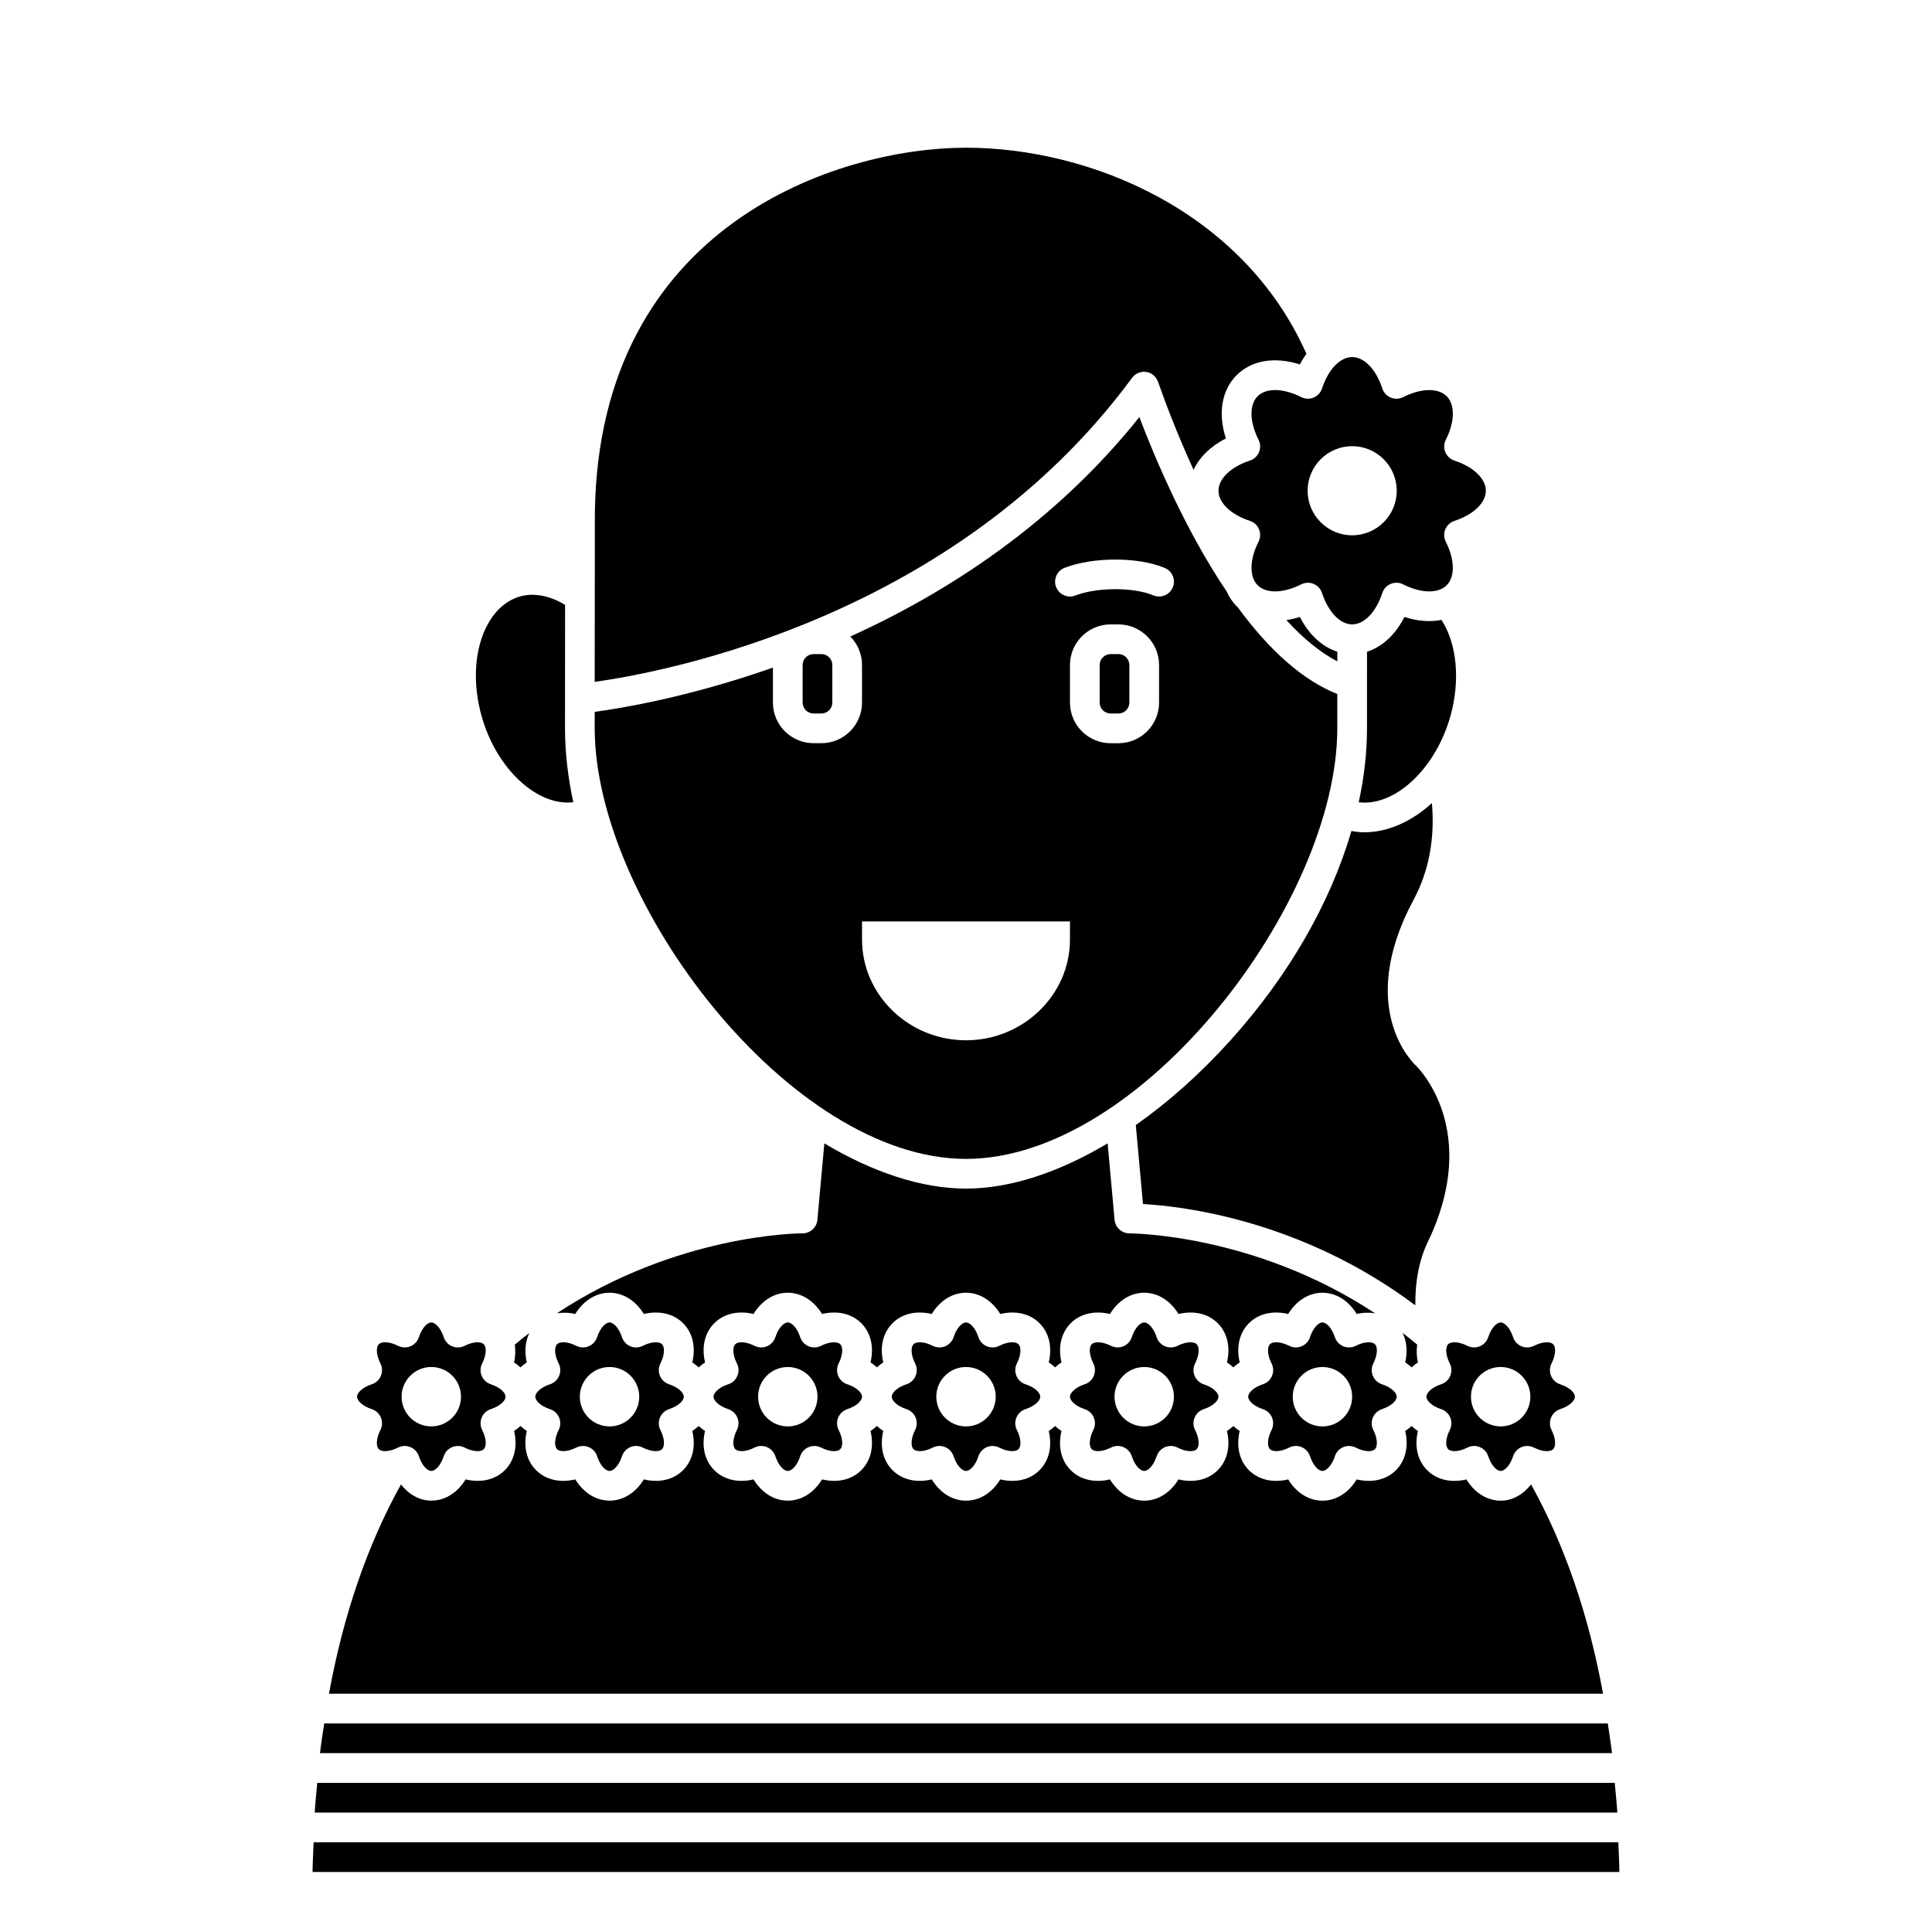
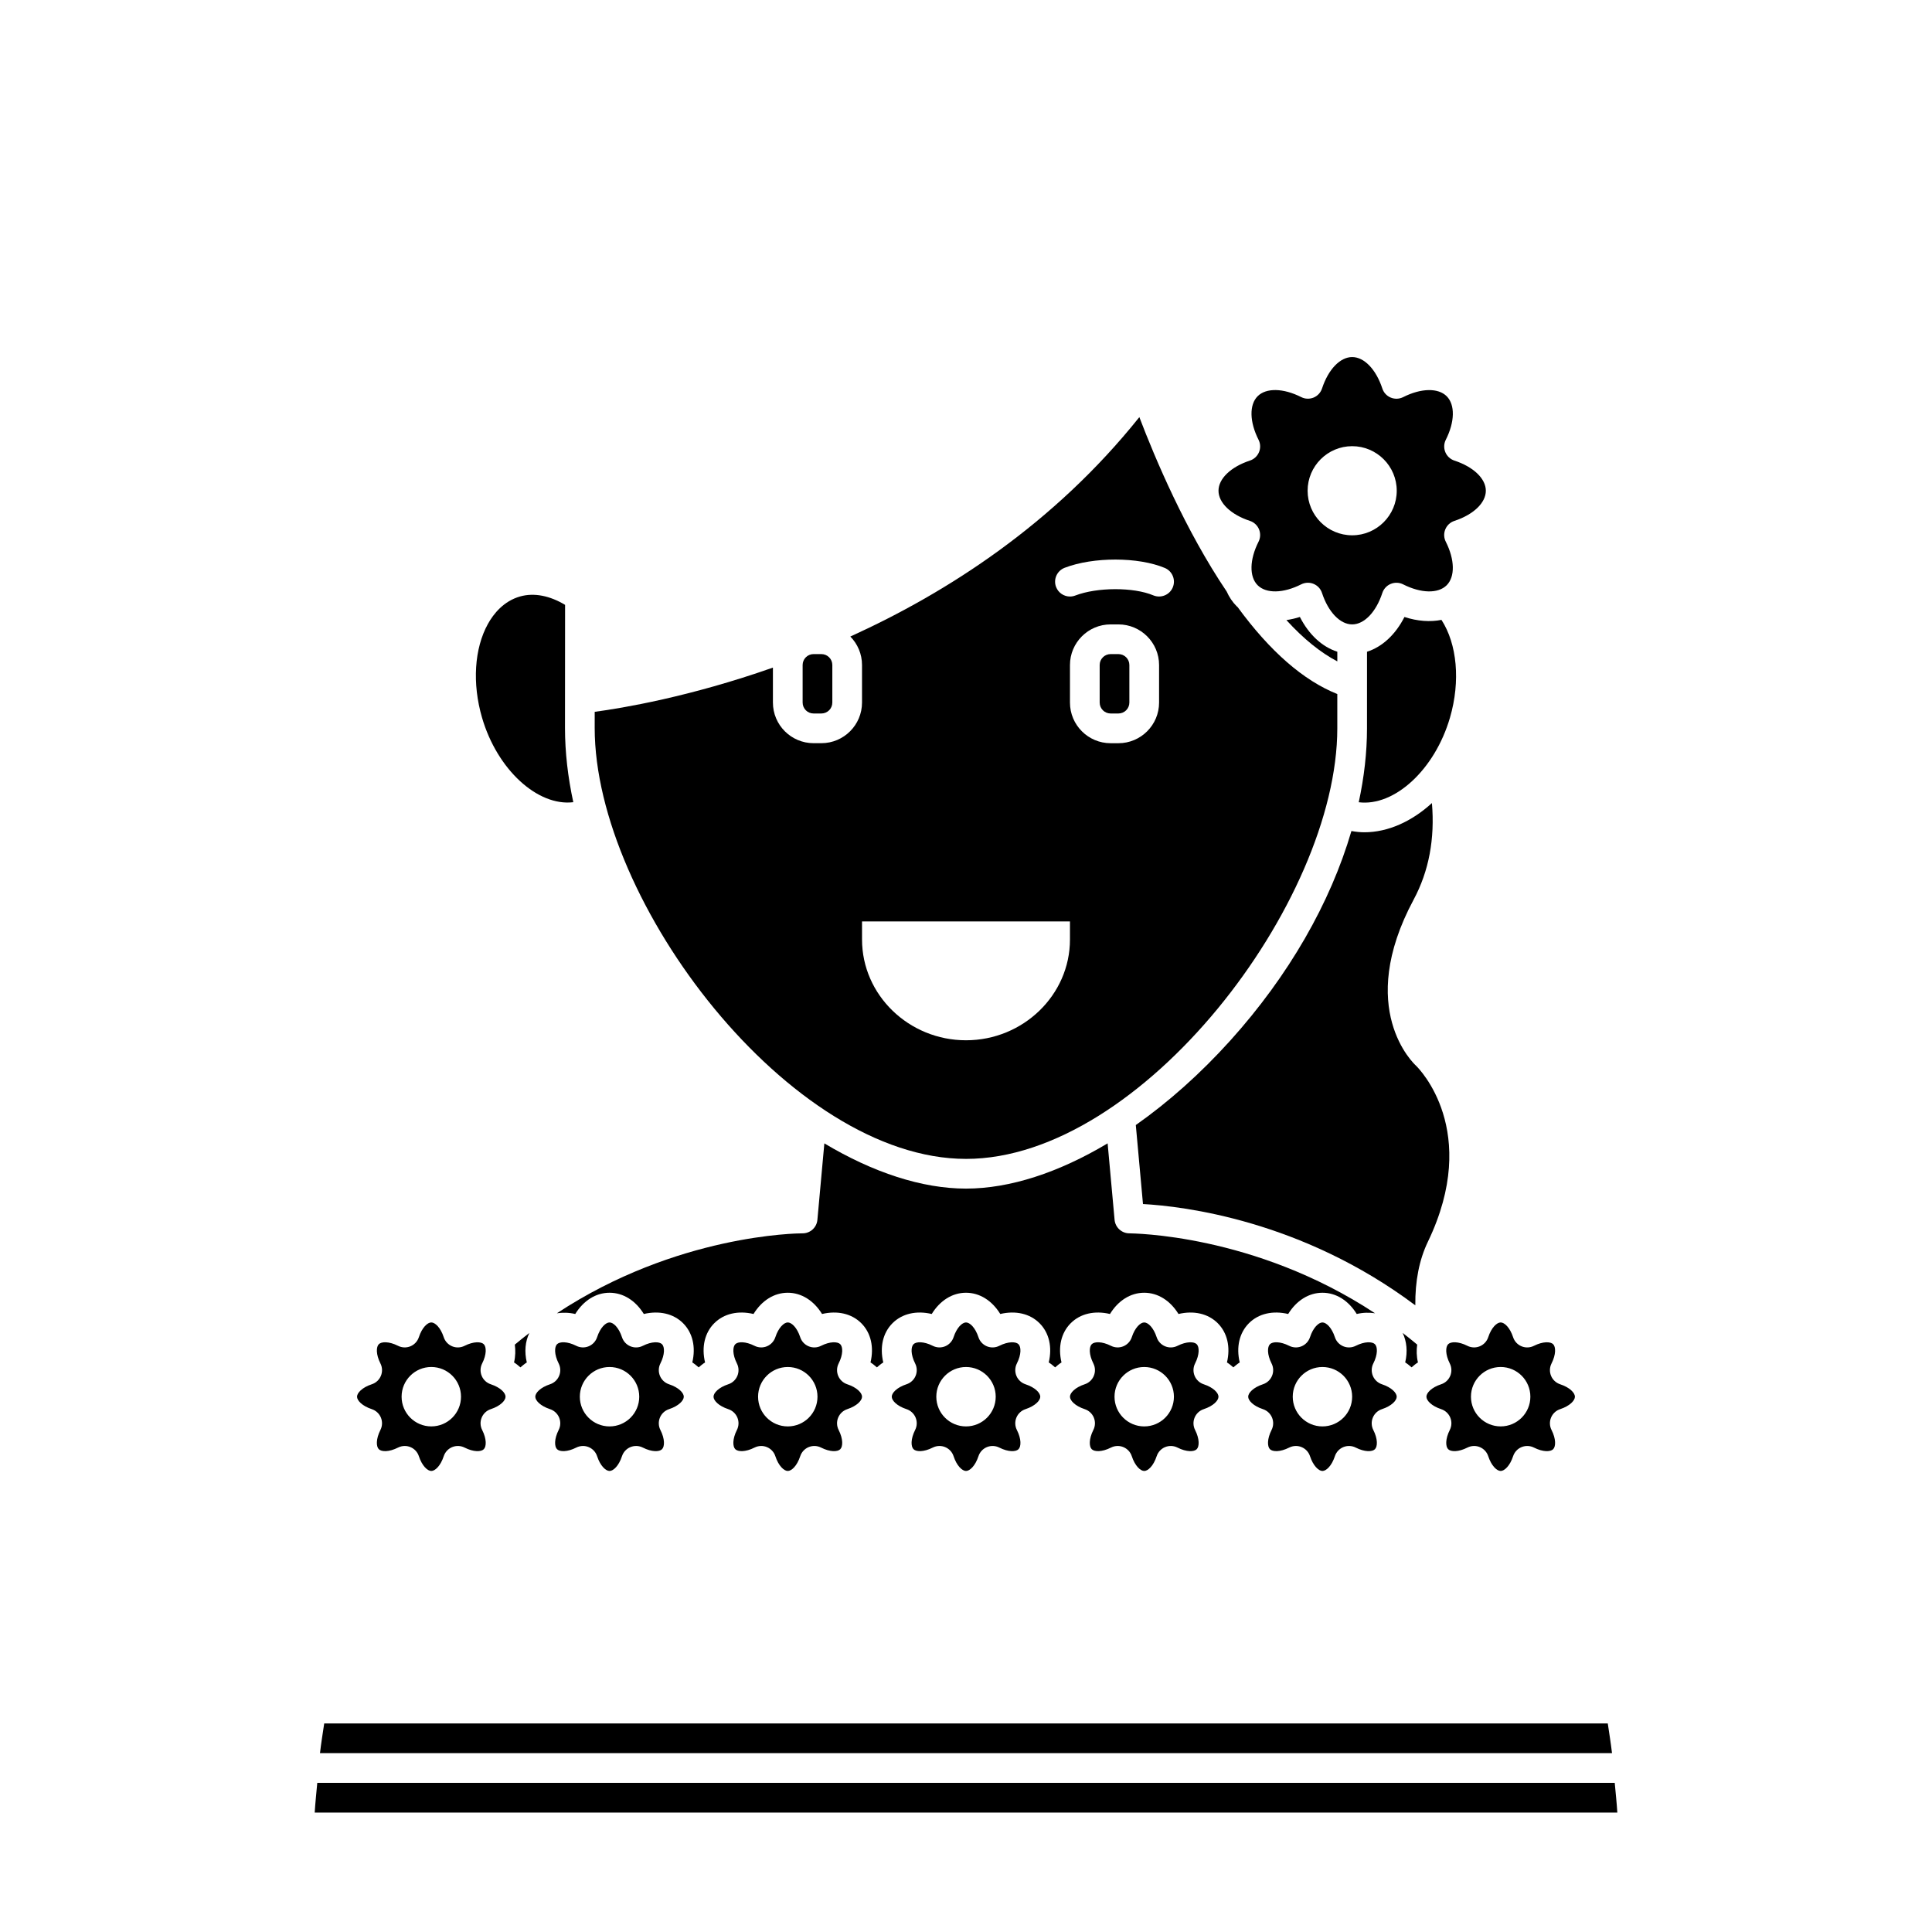
<svg xmlns="http://www.w3.org/2000/svg" fill="#000000" width="800px" height="800px" version="1.1" viewBox="144 144 512 512">
  <g>
-     <path d="m444.01 244.13c0.859-1.16 2.293-1.77 3.711-1.562 2.387 0.332 3.082 2.336 3.312 2.992 1.312 3.769 4.531 12.586 9.273 22.957 1.562-3.352 4.516-6.266 8.57-8.328-2.137-6.574-1.152-12.762 2.844-16.758 4-3.996 10.188-4.984 16.758-2.844 0.523-1.023 1.113-1.953 1.734-2.832-16.734-37.676-57.16-54.609-90.254-54.609-33.555 0-97.285 20.223-98.312 96.75-0.008 0.738-0.027 25.281-0.043 44.809 18.844-2.644 95.66-17.074 142.41-80.574z" />
    <path d="m368.54 517.44c2.566-0.844 3.91-2.293 3.91-3.297 0-1.004-1.348-2.457-3.914-3.297-1.086-0.359-1.973-1.172-2.41-2.231-0.438-1.059-0.398-2.258 0.121-3.281 1.223-2.414 1.141-4.394 0.434-5.106-0.703-0.703-2.688-0.785-5.106 0.434-1.02 0.516-2.227 0.562-3.277 0.121-1.062-0.441-1.879-1.32-2.231-2.41-0.84-2.57-2.293-3.914-3.297-3.914s-2.457 1.344-3.297 3.91c-0.359 1.09-1.172 1.969-2.231 2.41-1.055 0.438-2.254 0.395-3.277-0.121-2.418-1.219-4.402-1.137-5.106-0.434-0.707 0.711-0.789 2.691 0.43 5.109 0.52 1.023 0.562 2.219 0.121 3.277-0.441 1.062-1.32 1.879-2.41 2.231-2.566 0.844-3.91 2.297-3.91 3.301 0 1.004 1.344 2.457 3.91 3.297 1.09 0.359 1.969 1.172 2.41 2.231 0.438 1.059 0.398 2.254-0.121 3.277-1.219 2.418-1.141 4.398-0.434 5.102 0.715 0.711 2.699 0.793 5.106-0.43 0.559-0.281 1.164-0.422 1.773-0.422 0.512 0 1.023 0.098 1.508 0.301 1.062 0.438 1.879 1.324 2.231 2.41 0.84 2.566 2.293 3.914 3.297 3.914s2.457-1.348 3.297-3.914c0.359-1.086 1.172-1.973 2.231-2.41 1.066-0.438 2.254-0.395 3.281 0.121 2.422 1.227 4.394 1.145 5.098 0.438 0.715-0.711 0.793-2.691-0.43-5.106-0.52-1.023-0.562-2.219-0.121-3.281 0.445-1.062 1.324-1.871 2.414-2.231zm-15.77 4.574c-4.348 0-7.871-3.523-7.871-7.871 0-4.348 3.523-7.871 7.871-7.871s7.871 3.523 7.871 7.871c0 4.348-3.519 7.871-7.871 7.871z" />
    <path d="m488.48 307.5c-1.207 0.395-2.398 0.645-3.57 0.832 4.531 4.969 9.043 8.605 13.492 10.941v-2.559c-4.027-1.293-7.531-4.527-9.922-9.215z" />
    <path d="m528.26 334.18c2.816-9.68 1.883-19.508-2.258-25.906-2.988 0.594-6.34 0.363-9.809-0.766-2.387 4.688-5.891 7.922-9.922 9.211l-0.004 20.309c0 6.383-0.758 12.945-2.188 19.578 9.438 1.176 20.152-8.598 24.18-22.426z" />
    <path d="m415.77 517.44c2.566-0.844 3.914-2.293 3.914-3.297 0-1.004-1.348-2.457-3.914-3.297-1.086-0.359-1.973-1.172-2.41-2.231-0.438-1.059-0.398-2.258 0.121-3.281 1.223-2.414 1.141-4.394 0.434-5.106-0.699-0.703-2.684-0.785-5.106 0.434-1.02 0.516-2.223 0.562-3.277 0.121-1.062-0.441-1.879-1.32-2.231-2.41-0.844-2.57-2.293-3.914-3.297-3.914s-2.457 1.344-3.297 3.91c-0.359 1.09-1.172 1.969-2.231 2.41-1.051 0.438-2.258 0.395-3.277-0.121-2.418-1.219-4.398-1.137-5.106-0.434-0.707 0.711-0.789 2.691 0.43 5.109 0.52 1.023 0.562 2.219 0.121 3.277-0.441 1.062-1.32 1.879-2.41 2.231-2.57 0.844-3.91 2.297-3.91 3.301 0 1.004 1.344 2.457 3.91 3.297 1.09 0.359 1.969 1.172 2.41 2.231 0.438 1.059 0.398 2.254-0.121 3.277-1.219 2.418-1.141 4.398-0.434 5.102 0.715 0.711 2.695 0.793 5.106-0.43 0.559-0.281 1.164-0.422 1.773-0.422 0.512 0 1.023 0.098 1.508 0.301 1.062 0.438 1.879 1.324 2.231 2.41 0.84 2.566 2.293 3.914 3.297 3.914s2.457-1.348 3.297-3.914c0.359-1.086 1.172-1.973 2.231-2.41 1.066-0.438 2.254-0.395 3.281 0.121 2.422 1.227 4.398 1.145 5.098 0.438 0.715-0.711 0.793-2.691-0.43-5.106-0.52-1.023-0.562-2.219-0.121-3.281 0.441-1.062 1.32-1.871 2.41-2.231zm-15.766 4.574c-4.348 0-7.871-3.523-7.871-7.871 0-4.348 3.523-7.871 7.871-7.871 4.344 0 7.871 3.523 7.871 7.871 0 4.348-3.527 7.871-7.871 7.871z" />
    <path d="m477.29 249c-2.254 2.258-2.164 6.793 0.238 11.543 0.52 1.023 0.562 2.219 0.121 3.281-0.441 1.062-1.32 1.879-2.41 2.231-5.059 1.668-8.324 4.801-8.324 7.996s3.266 6.328 8.324 7.988c1.09 0.359 1.973 1.172 2.41 2.231s0.398 2.258-0.121 3.281c-2.402 4.75-2.496 9.281-0.238 11.543 2.262 2.254 6.793 2.168 11.543-0.238 0.559-0.281 1.164-0.422 1.773-0.422 0.512 0 1.023 0.098 1.508 0.301 1.062 0.438 1.879 1.32 2.231 2.41 1.664 5.062 4.801 8.328 7.996 8.328 3.195 0 6.328-3.266 7.988-8.324 0.359-1.09 1.172-1.973 2.231-2.41 1.059-0.438 2.258-0.395 3.281 0.121 4.746 2.402 9.273 2.5 11.543 0.238 2.254-2.258 2.164-6.793-0.238-11.543-0.52-1.023-0.562-2.219-0.121-3.281 0.441-1.062 1.32-1.879 2.41-2.231 5.062-1.664 8.328-4.797 8.328-7.992s-3.266-6.328-8.324-7.988c-1.09-0.359-1.973-1.172-2.41-2.231s-0.398-2.258 0.121-3.281c2.402-4.75 2.496-9.281 0.238-11.543-2.262-2.254-6.793-2.164-11.543 0.238-1.027 0.512-2.219 0.559-3.281 0.121s-1.879-1.32-2.231-2.41c-1.664-5.062-4.797-8.332-7.992-8.332-3.195 0-6.328 3.266-7.988 8.324-0.359 1.09-1.172 1.973-2.231 2.41-1.066 0.438-2.258 0.395-3.281-0.121-4.758-2.402-9.281-2.496-11.551-0.238zm25.051 13.242c6.512 0 11.809 5.297 11.809 11.809s-5.297 11.809-11.809 11.809c-6.512 0-11.809-5.297-11.809-11.809s5.297-11.809 11.809-11.809z" />
    <path d="m321.3 517.44c2.566-0.844 3.914-2.293 3.914-3.297 0-1.004-1.348-2.457-3.914-3.297-1.086-0.359-1.973-1.172-2.41-2.231-0.438-1.059-0.398-2.258 0.121-3.281 1.223-2.414 1.141-4.394 0.434-5.106-0.699-0.703-2.688-0.785-5.106 0.434-1.02 0.516-2.223 0.562-3.277 0.121-1.062-0.441-1.879-1.32-2.231-2.41-0.84-2.57-2.293-3.914-3.297-3.914s-2.457 1.344-3.297 3.91c-0.359 1.09-1.172 1.969-2.231 2.41-1.055 0.438-2.254 0.395-3.277-0.121-2.418-1.219-4.398-1.137-5.106-0.434-0.707 0.711-0.789 2.691 0.43 5.109 0.52 1.023 0.562 2.219 0.121 3.277-0.441 1.062-1.32 1.879-2.41 2.231-2.57 0.844-3.91 2.297-3.91 3.301 0 1.004 1.344 2.457 3.91 3.297 1.09 0.359 1.969 1.172 2.41 2.231 0.438 1.059 0.398 2.254-0.121 3.277-1.219 2.418-1.141 4.398-0.434 5.102 0.711 0.711 2.695 0.793 5.106-0.43 0.559-0.281 1.164-0.422 1.773-0.422 0.512 0 1.023 0.098 1.508 0.301 1.062 0.438 1.879 1.324 2.231 2.41 0.84 2.566 2.293 3.914 3.297 3.914s2.457-1.348 3.297-3.914c0.359-1.086 1.172-1.973 2.231-2.41 1.066-0.438 2.258-0.395 3.281 0.121 2.422 1.227 4.398 1.145 5.098 0.438 0.715-0.711 0.793-2.691-0.43-5.106-0.52-1.023-0.562-2.219-0.121-3.281s1.32-1.871 2.41-2.231zm-15.766 4.574c-4.348 0-7.871-3.523-7.871-7.871 0-4.348 3.523-7.871 7.871-7.871s7.871 3.523 7.871 7.871c0 4.348-3.523 7.871-7.871 7.871z" />
    <path d="m518.08 506.36c0.535-0.453 1.059-0.914 1.691-1.305-0.391-1.648-0.406-3.227-0.203-4.723-1.277-1.066-2.562-2.102-3.852-3.094 1.086 2.258 1.355 4.961 0.676 7.816 0.629 0.391 1.152 0.852 1.688 1.305z" />
    <path d="m463 517.44c2.566-0.844 3.91-2.293 3.91-3.297 0-1.004-1.348-2.457-3.914-3.297-1.086-0.359-1.973-1.172-2.41-2.231-0.438-1.059-0.398-2.258 0.121-3.281 1.223-2.414 1.141-4.394 0.434-5.106-0.699-0.703-2.684-0.785-5.106 0.434-1.023 0.516-2.223 0.562-3.277 0.121-1.062-0.441-1.879-1.32-2.231-2.41-0.84-2.57-2.293-3.914-3.297-3.914-1.004 0-2.457 1.344-3.297 3.91-0.359 1.09-1.172 1.969-2.231 2.41-1.055 0.438-2.258 0.395-3.277-0.121-2.414-1.219-4.398-1.137-5.106-0.434-0.707 0.711-0.789 2.691 0.43 5.109 0.52 1.023 0.562 2.219 0.121 3.277-0.441 1.062-1.32 1.879-2.41 2.231-2.566 0.844-3.91 2.297-3.91 3.301 0 1.004 1.344 2.457 3.91 3.297 1.09 0.359 1.969 1.172 2.41 2.231 0.438 1.059 0.398 2.254-0.121 3.277-1.219 2.418-1.141 4.398-0.434 5.102 0.715 0.711 2.699 0.793 5.106-0.43 0.559-0.281 1.164-0.422 1.773-0.422 0.512 0 1.023 0.098 1.508 0.301 1.062 0.438 1.879 1.324 2.231 2.41 0.84 2.566 2.293 3.914 3.297 3.914 1.004 0 2.457-1.348 3.297-3.914 0.359-1.086 1.172-1.973 2.231-2.41 1.059-0.438 2.254-0.395 3.281 0.121 2.418 1.227 4.398 1.145 5.098 0.438 0.715-0.711 0.793-2.691-0.43-5.106-0.52-1.023-0.562-2.219-0.121-3.281 0.445-1.062 1.32-1.871 2.414-2.231zm-15.77 4.574c-4.344 0-7.871-3.523-7.871-7.871 0-4.348 3.527-7.871 7.871-7.871s7.871 3.523 7.871 7.871c0 4.348-3.527 7.871-7.871 7.871z" />
    <path d="m536.16 500.78c-1.051 0.438-2.258 0.395-3.277-0.121-2.418-1.219-4.398-1.137-5.106-0.434-0.707 0.711-0.789 2.691 0.43 5.109 0.52 1.023 0.562 2.219 0.121 3.277-0.441 1.062-1.32 1.879-2.41 2.231-2.566 0.844-3.906 2.297-3.906 3.301 0 1.004 1.344 2.457 3.91 3.297 1.09 0.359 1.969 1.172 2.41 2.231 0.438 1.059 0.398 2.254-0.121 3.277-1.219 2.418-1.141 4.398-0.434 5.102 0.711 0.711 2.699 0.793 5.106-0.43 0.559-0.281 1.164-0.422 1.773-0.422 0.512 0 1.023 0.098 1.508 0.301 1.062 0.438 1.879 1.324 2.231 2.41 0.84 2.566 2.293 3.914 3.297 3.914 1.004 0 2.457-1.348 3.297-3.914 0.359-1.086 1.172-1.973 2.231-2.41s2.258-0.395 3.281 0.121c2.422 1.227 4.398 1.145 5.098 0.438 0.715-0.711 0.793-2.691-0.43-5.106-0.52-1.023-0.562-2.219-0.121-3.281 0.441-1.062 1.324-1.879 2.41-2.231 2.566-0.844 3.914-2.293 3.914-3.297 0-1.004-1.348-2.457-3.914-3.297-1.086-0.359-1.973-1.172-2.41-2.231-0.438-1.059-0.398-2.258 0.121-3.281 1.223-2.414 1.141-4.394 0.434-5.106-0.699-0.703-2.684-0.785-5.106 0.434-1.02 0.516-2.223 0.562-3.277 0.121-1.062-0.441-1.879-1.32-2.231-2.41-0.84-2.57-2.293-3.914-3.297-3.914-1.004 0-2.457 1.344-3.297 3.91-0.359 1.094-1.176 1.969-2.234 2.41zm5.531 5.488c4.344 0 7.871 3.523 7.871 7.871s-3.527 7.871-7.871 7.871-7.871-3.523-7.871-7.871 3.523-7.871 7.871-7.871z" />
    <path d="m519.29 426.45c-0.574-0.516-16.199-15.07-0.652-44.055 4.047-7.551 5.641-16.133 4.836-25.574-5.359 4.898-11.668 7.742-17.91 7.742-1.145 0-2.285-0.133-3.422-0.332-5.566 19.039-16.605 38.344-32.125 55.551-7.949 8.812-16.426 16.328-25.016 22.367l1.902 20.934c10.578 0.578 42.086 4.281 72.172 26.844-0.066-6.394 1.023-12.051 3.332-16.852 14.113-29.363-2.414-45.938-3.117-46.625z" />
    <path d="m485.38 492.22c2.184-3.547 5.445-5.629 9.082-5.629 3.637 0 6.898 2.082 9.086 5.629 1.699-0.402 3.324-0.414 4.856-0.188-32.105-21.156-64.625-21.137-65.062-21.184h-0.039c-2.035 0-3.738-1.551-3.926-3.578l-1.844-20.27c-12.926 7.727-25.879 11.992-37.535 11.992-11.664 0-24.617-4.262-37.535-11.984l-1.844 20.258c-0.18 2.031-1.883 3.582-3.918 3.582h-0.07c-1.223 0-33.336 0.273-65.047 21.184 1.535-0.223 3.164-0.211 4.867 0.188 2.184-3.547 5.449-5.629 9.086-5.629 3.637 0 6.898 2.082 9.086 5.629 4.059-0.957 7.832-0.117 10.398 2.441 2.566 2.566 3.406 6.348 2.445 10.402 0.629 0.391 1.156 0.852 1.691 1.305 0.535-0.453 1.059-0.914 1.691-1.305-0.961-4.051-0.121-7.832 2.445-10.402 2.562-2.559 6.344-3.398 10.398-2.441 2.176-3.547 5.438-5.629 9.074-5.629s6.898 2.082 9.086 5.629c4.059-0.957 7.832-0.117 10.398 2.441 2.566 2.566 3.406 6.348 2.445 10.402 0.629 0.391 1.156 0.852 1.691 1.305 0.535-0.453 1.059-0.914 1.691-1.305-0.961-4.051-0.121-7.832 2.445-10.402 2.566-2.559 6.344-3.398 10.398-2.441 2.176-3.547 5.441-5.629 9.078-5.629s6.898 2.082 9.086 5.629c4.059-0.957 7.836-0.117 10.398 2.441 2.566 2.566 3.406 6.348 2.445 10.402 0.629 0.391 1.156 0.852 1.691 1.305 0.535-0.453 1.059-0.914 1.691-1.305-0.961-4.051-0.121-7.832 2.445-10.402 2.562-2.559 6.344-3.398 10.398-2.441 2.176-3.547 5.438-5.629 9.074-5.629s6.898 2.082 9.086 5.629c4.059-0.957 7.832-0.117 10.398 2.441 2.566 2.566 3.406 6.348 2.445 10.402 0.629 0.391 1.156 0.852 1.691 1.305 0.535-0.453 1.059-0.914 1.691-1.305-0.961-4.051-0.121-7.832 2.445-10.402 2.559-2.562 6.34-3.398 10.391-2.441z" />
    <path d="m510.23 517.44c2.566-0.844 3.914-2.293 3.914-3.297 0-1.004-1.348-2.457-3.914-3.297-1.086-0.359-1.973-1.172-2.41-2.231-0.438-1.059-0.398-2.258 0.121-3.281 1.223-2.414 1.141-4.394 0.434-5.106-0.703-0.703-2.688-0.785-5.106 0.434-1.02 0.516-2.227 0.562-3.277 0.121-1.062-0.441-1.879-1.32-2.231-2.41-0.844-2.57-2.297-3.914-3.301-3.914-1.004 0-2.457 1.344-3.297 3.91-0.359 1.09-1.172 1.969-2.231 2.41-1.055 0.438-2.258 0.395-3.277-0.121-2.418-1.219-4.402-1.137-5.106-0.434-0.707 0.711-0.789 2.691 0.43 5.109 0.52 1.023 0.562 2.219 0.121 3.277-0.441 1.062-1.32 1.879-2.41 2.231-2.566 0.844-3.91 2.297-3.91 3.301 0 1.004 1.344 2.457 3.91 3.297 1.09 0.359 1.969 1.172 2.41 2.231 0.438 1.059 0.398 2.254-0.121 3.277-1.219 2.418-1.141 4.398-0.434 5.102 0.715 0.711 2.695 0.793 5.106-0.43 0.559-0.281 1.164-0.422 1.773-0.422 0.512 0 1.023 0.098 1.508 0.301 1.062 0.438 1.879 1.324 2.231 2.41 0.844 2.566 2.297 3.914 3.297 3.914 1.004 0 2.457-1.348 3.297-3.914 0.359-1.086 1.172-1.973 2.231-2.41 1.059-0.438 2.258-0.395 3.281 0.121 2.418 1.227 4.394 1.145 5.098 0.438 0.715-0.711 0.793-2.691-0.43-5.106-0.52-1.023-0.562-2.219-0.121-3.281 0.445-1.062 1.324-1.871 2.414-2.231zm-15.77 4.574c-4.344 0-7.871-3.523-7.871-7.871 0-4.348 3.527-7.871 7.871-7.871s7.871 3.523 7.871 7.871c0.004 4.348-3.523 7.871-7.871 7.871z" />
    <path d="m280.43 500.34c0.199 1.496 0.184 3.074-0.203 4.723 0.629 0.391 1.156 0.852 1.691 1.305 0.535-0.453 1.059-0.914 1.691-1.305-0.676-2.859-0.414-5.559 0.676-7.816-1.293 0.988-2.574 2.023-3.856 3.094z" />
    <path d="m359.6 317.34c-1.598 0-2.894 1.297-2.894 2.894v9.945c0 1.605 1.297 2.902 2.894 2.902h2.074c1.605 0 2.902-1.297 2.902-2.898v-9.945c0-1.602-1.297-2.898-2.898-2.898z" />
    <path d="m242.53 517.44c1.09 0.359 1.969 1.172 2.41 2.231 0.438 1.059 0.398 2.254-0.121 3.277-1.219 2.418-1.141 4.398-0.434 5.102 0.711 0.711 2.695 0.793 5.106-0.43 0.559-0.281 1.164-0.422 1.773-0.422 0.512 0 1.023 0.098 1.508 0.301 1.062 0.438 1.879 1.324 2.231 2.41 0.844 2.566 2.293 3.914 3.297 3.914 1.004 0 2.457-1.348 3.297-3.914 0.359-1.086 1.172-1.973 2.231-2.41 1.066-0.438 2.258-0.395 3.281 0.121 2.422 1.227 4.394 1.145 5.098 0.438 0.715-0.711 0.793-2.691-0.43-5.106-0.52-1.023-0.562-2.219-0.121-3.281s1.324-1.879 2.41-2.231c2.57-0.844 3.914-2.293 3.914-3.297 0-1.004-1.348-2.457-3.914-3.297-1.086-0.359-1.973-1.172-2.41-2.231-0.438-1.059-0.398-2.258 0.121-3.281 1.223-2.414 1.141-4.394 0.434-5.106-0.703-0.703-2.684-0.785-5.106 0.434-1.02 0.516-2.223 0.562-3.277 0.121-1.062-0.441-1.879-1.32-2.231-2.41-0.84-2.57-2.293-3.914-3.297-3.914-1.004 0-2.457 1.344-3.297 3.91-0.359 1.09-1.172 1.969-2.231 2.41-1.051 0.438-2.258 0.395-3.277-0.121-2.418-1.219-4.398-1.137-5.106-0.434-0.707 0.711-0.789 2.691 0.43 5.109 0.52 1.023 0.562 2.219 0.121 3.277-0.441 1.062-1.32 1.879-2.41 2.231-2.566 0.844-3.91 2.297-3.91 3.301 0 1.004 1.344 2.453 3.91 3.297zm15.77-11.172c4.348 0 7.871 3.523 7.871 7.871s-3.523 7.871-7.871 7.871c-4.348 0-7.871-3.523-7.871-7.871s3.523-7.871 7.871-7.871z" />
    <path d="m295.93 356.59c-1.438-6.66-2.199-13.25-2.199-19.66 0.004-4.809 0.012-19.398 0.023-32.633-4.016-2.418-8.172-3.273-11.891-2.238-4.418 1.238-7.086 4.641-8.551 7.273-3.617 6.516-4.203 15.809-1.57 24.844 4.023 13.824 14.777 23.566 24.188 22.414z" />
-     <path d="m549.75 537.4c-2.125 2.684-4.926 4.293-8.051 4.293-3.637 0-6.898-2.082-9.086-5.629-4.035 0.961-7.824 0.129-10.402-2.449-2.566-2.559-3.406-6.34-2.441-10.395-0.629-0.391-1.156-0.852-1.691-1.305-0.535 0.453-1.059 0.914-1.691 1.305 0.965 4.051 0.121 7.832-2.449 10.402-2.559 2.566-6.336 3.406-10.395 2.441-2.176 3.547-5.438 5.629-9.078 5.629-3.637 0-6.898-2.082-9.086-5.629-4.031 0.961-7.828 0.129-10.402-2.449-2.566-2.559-3.406-6.34-2.441-10.395-0.629-0.391-1.156-0.852-1.691-1.305-0.535 0.453-1.059 0.914-1.691 1.305 0.965 4.051 0.121 7.832-2.449 10.402-2.555 2.566-6.34 3.406-10.395 2.441-2.176 3.547-5.438 5.629-9.074 5.629s-6.898-2.082-9.086-5.629c-4.035 0.961-7.824 0.129-10.402-2.449-2.566-2.559-3.406-6.34-2.441-10.395-0.629-0.391-1.156-0.852-1.691-1.305-0.535 0.453-1.059 0.914-1.691 1.305 0.965 4.051 0.121 7.832-2.449 10.402-2.555 2.566-6.336 3.406-10.395 2.441-2.176 3.547-5.438 5.629-9.074 5.629s-6.898-2.082-9.086-5.629c-4.039 0.961-7.828 0.129-10.402-2.449-2.566-2.559-3.406-6.34-2.441-10.395-0.629-0.391-1.156-0.852-1.691-1.305-0.535 0.453-1.059 0.914-1.691 1.305 0.965 4.051 0.121 7.832-2.449 10.402-2.555 2.566-6.34 3.406-10.395 2.441-2.176 3.547-5.441 5.629-9.078 5.629s-6.898-2.082-9.086-5.629c-4.035 0.961-7.824 0.129-10.402-2.449-2.566-2.559-3.406-6.34-2.441-10.395-0.629-0.391-1.156-0.852-1.691-1.305-0.535 0.453-1.059 0.914-1.691 1.305 0.965 4.051 0.121 7.832-2.449 10.402-2.559 2.566-6.336 3.406-10.395 2.441-2.176 3.547-5.438 5.629-9.074 5.629-3.637 0-6.898-2.082-9.086-5.629-4.039 0.961-7.824 0.129-10.402-2.449-2.566-2.559-3.406-6.34-2.441-10.395-0.629-0.391-1.156-0.852-1.691-1.305-0.535 0.453-1.059 0.914-1.691 1.305 0.965 4.051 0.121 7.832-2.449 10.402-2.559 2.566-6.336 3.406-10.395 2.441-2.176 3.547-5.441 5.629-9.078 5.629-3.125 0-5.926-1.609-8.055-4.289-8.855 15.965-15.25 34.484-19.074 55.457h337.64c-3.82-20.977-10.207-39.5-19.07-55.461z" />
-     <path d="m572.88 632.22h-345.77c-0.094 2.625-0.246 5.191-0.281 7.871h346.32c-0.027-2.68-0.184-5.246-0.273-7.871z" />
    <path d="m570.08 600.73h-340.16c-0.391 2.613-0.812 5.191-1.121 7.871h342.4c-0.316-2.68-0.734-5.262-1.121-7.871z" />
    <path d="m571.92 616.48h-343.84c-0.23 2.621-0.52 5.188-0.68 7.871h345.21c-0.168-2.684-0.453-5.25-0.688-7.871z" />
    <path d="m400 451.12c46.566 0 98.398-68.012 98.398-114.1v-9.094c-8.941-3.562-17.82-11.281-26.43-23.062-0.078-0.074-0.168-0.133-0.246-0.207-1.129-1.133-1.992-2.457-2.641-3.902-10.949-16.215-19.039-35.43-23.141-46.211-22.574 28.242-50.832 46.449-76.594 58.145 1.91 1.945 3.098 4.613 3.098 7.547v9.945c0 5.941-4.832 10.773-10.77 10.773h-2.074c-5.938 0-10.77-4.832-10.77-10.77v-9.262c-22.012 7.75-39.902 10.742-47.227 11.719 0 1.496 0 2.945-0.004 4.289-0.004 46.121 51.828 114.19 98.398 114.19zm51.168-120.93c0 5.938-4.836 10.77-10.77 10.77h-2.074c-5.941 0-10.773-4.832-10.773-10.77v-9.945c0-5.938 4.832-10.773 10.77-10.773h2.074c5.938 0 10.773 4.836 10.773 10.77zm-25.027-35.719c7.629-2.93 19.543-2.902 26.555 0.047 2.004 0.848 2.941 3.156 2.098 5.16-0.848 2.004-3.16 2.93-5.16 2.098-5.223-2.203-14.883-2.184-20.676 0.047-0.465 0.176-0.941 0.262-1.41 0.262-1.578 0-3.07-0.961-3.676-2.527-0.777-2.027 0.238-4.301 2.269-5.086zm-53.695 93.723h55.105v4.801c0 14.676-12.398 26.688-27.551 26.688s-27.551-12.008-27.551-26.688z" />
    <path d="m440.4 317.34h-2.074c-1.602 0-2.902 1.297-2.902 2.894v9.945c0 1.605 1.301 2.902 2.898 2.902h2.074c1.602 0 2.898-1.297 2.898-2.898v-9.945c0-1.602-1.297-2.898-2.894-2.898z" />
  </g>
</svg>